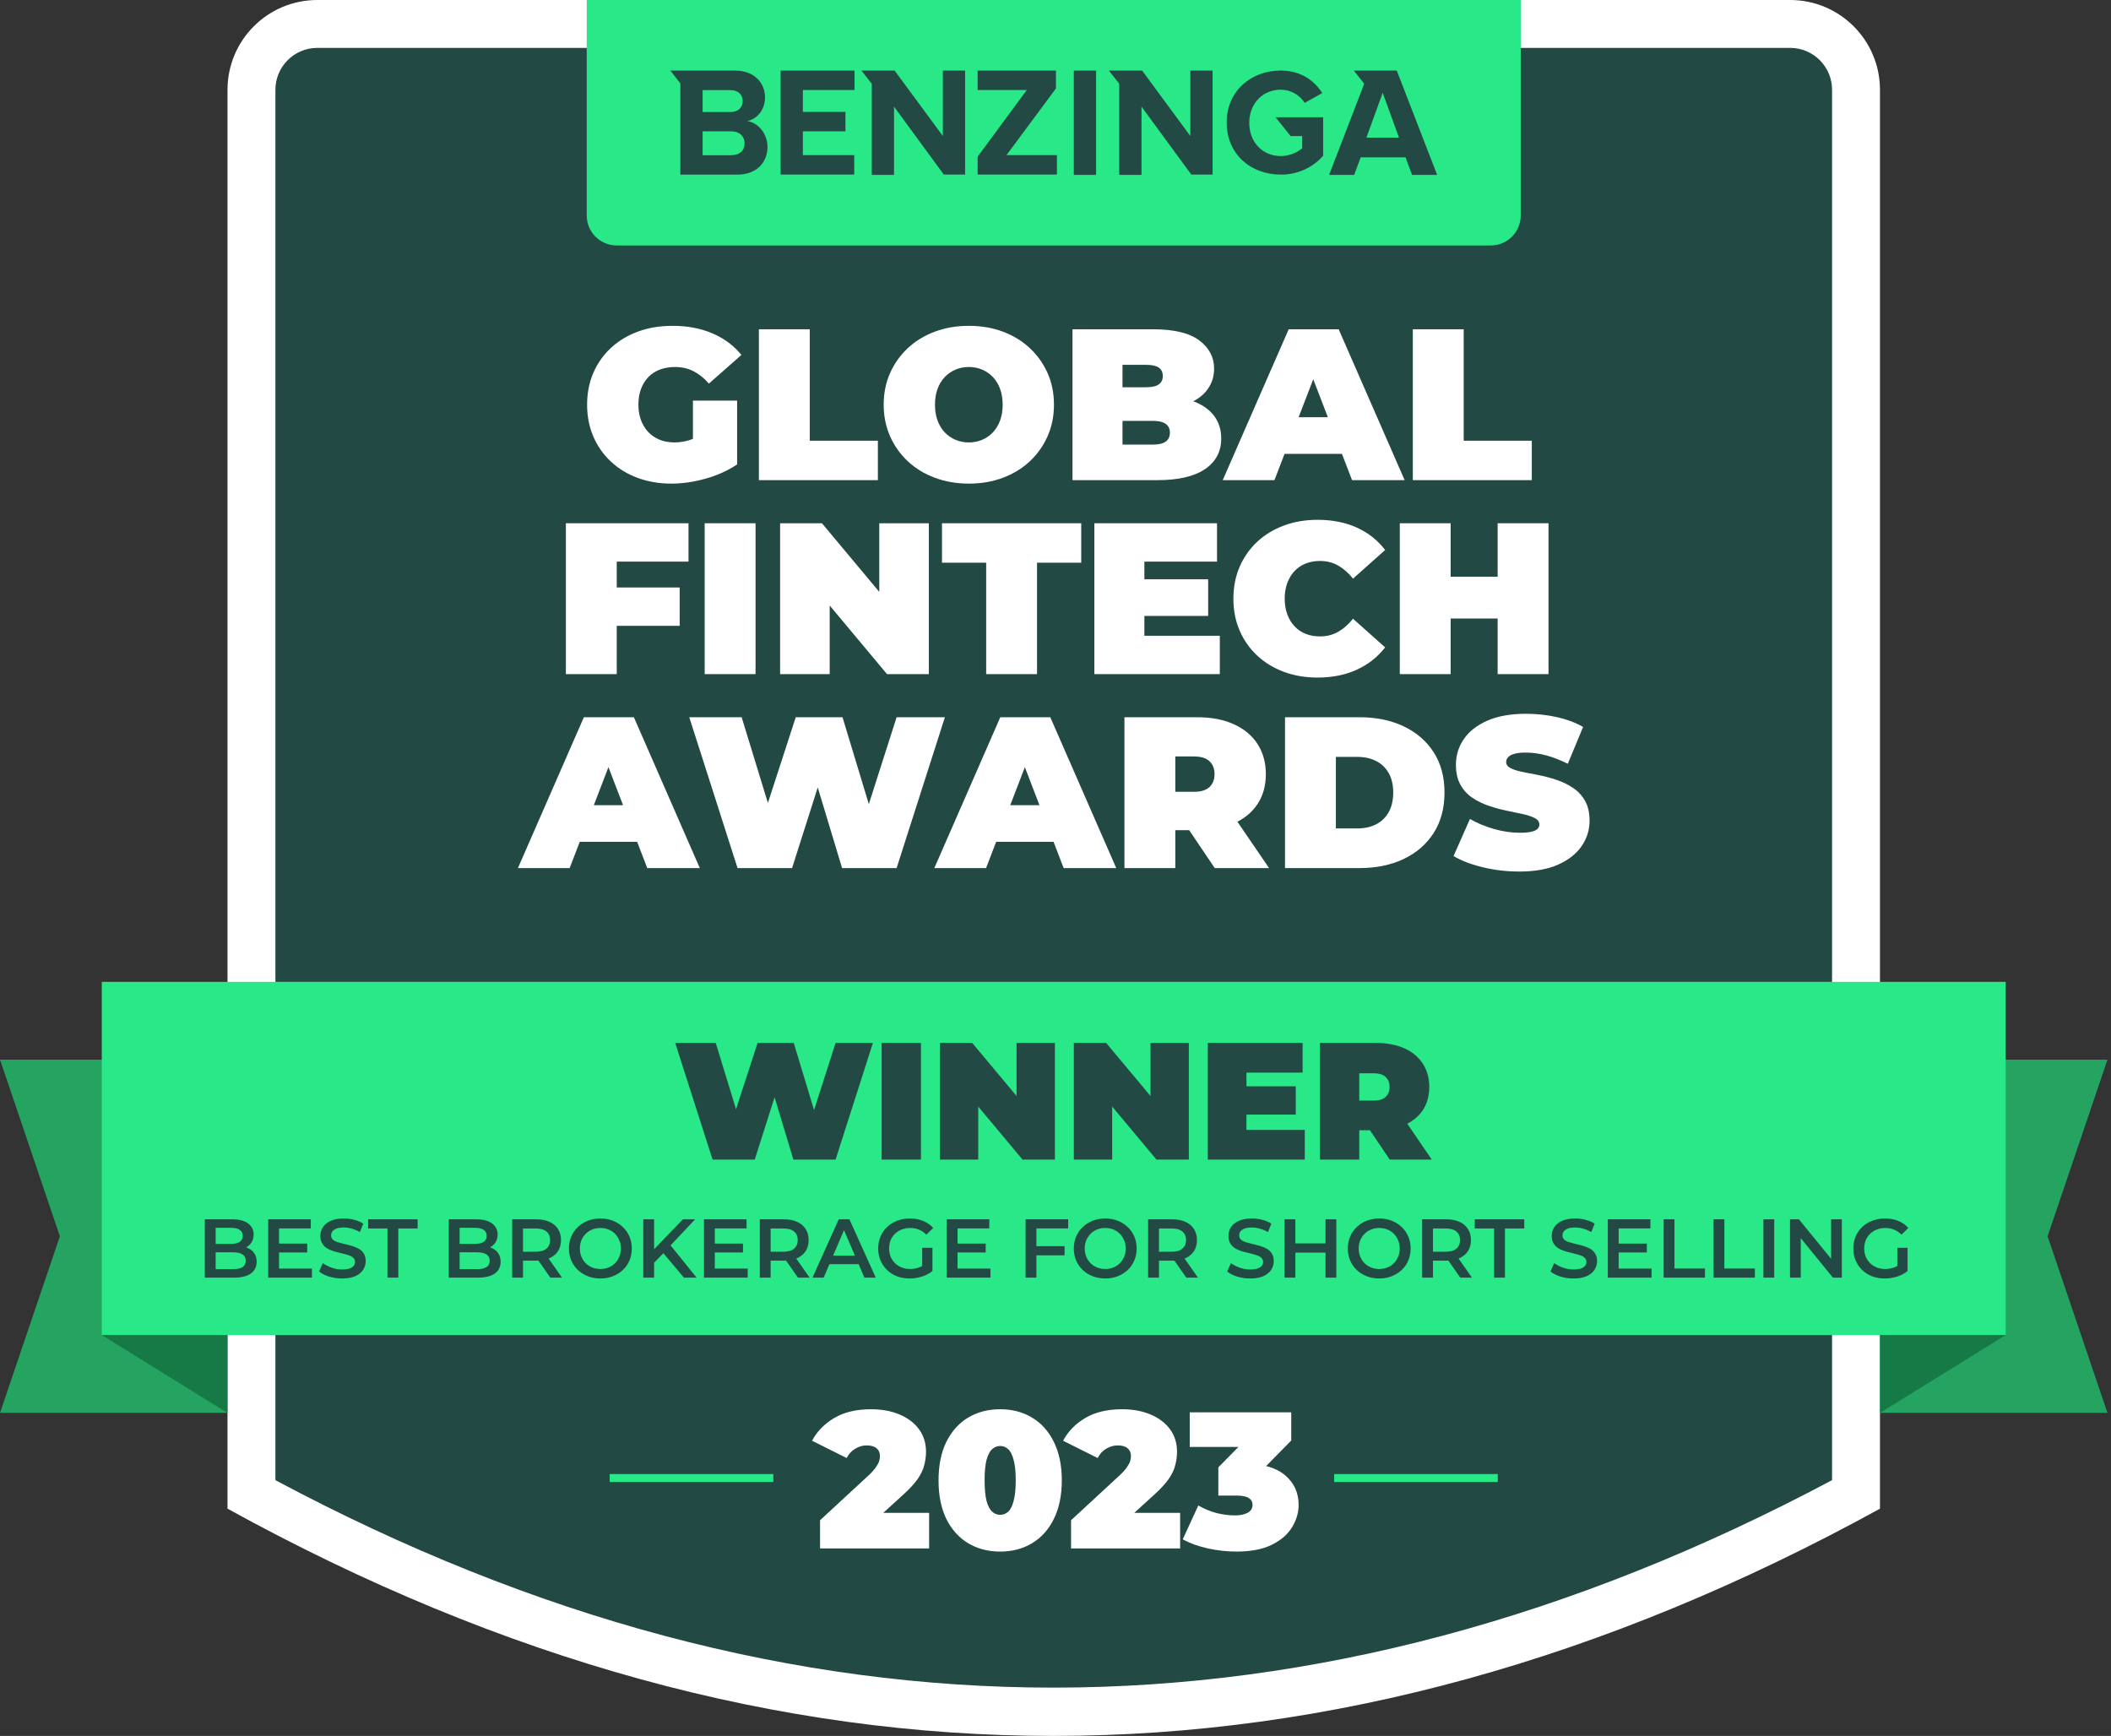
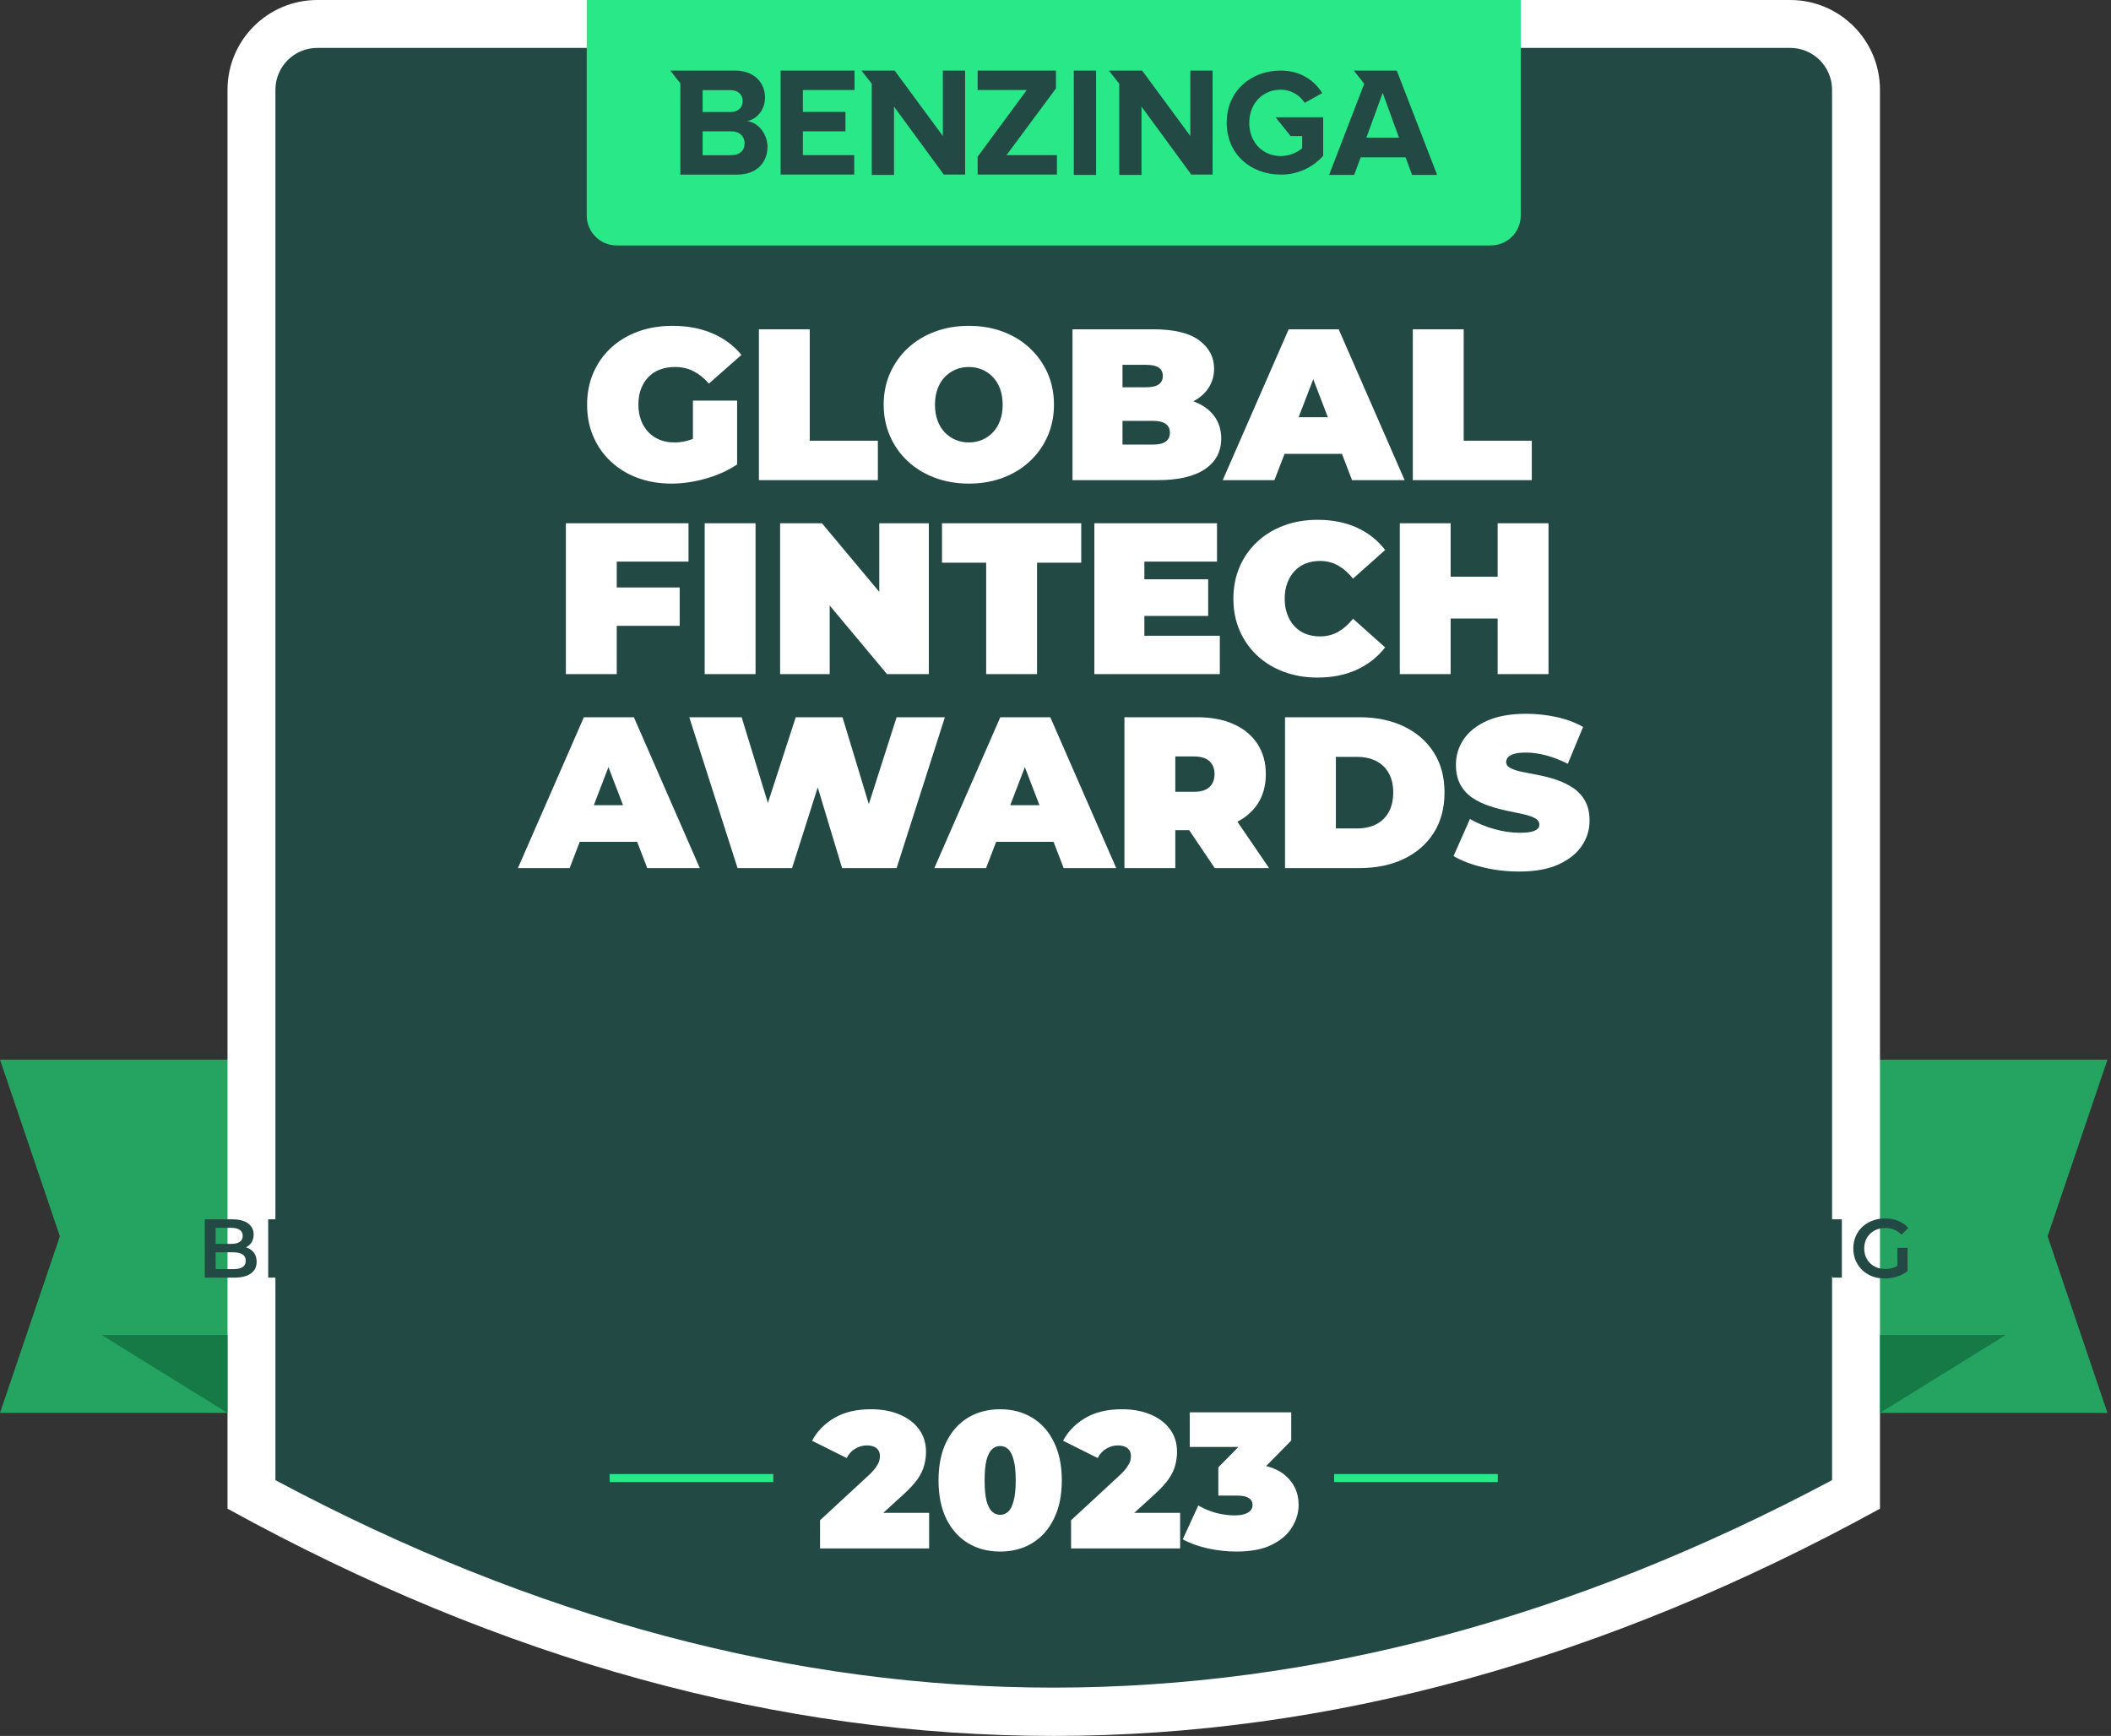
<svg xmlns="http://www.w3.org/2000/svg" fill="none" viewBox="0 0 304 250" height="250" width="304">
  <rect x="0" y="0" width="304" height="250" fill="#333333" stroke="none" />
  <path fill="#24A361" d="M303.492 203.478H0L8.622 178.043L0 152.608H303.492L294.87 178.043L303.492 203.478Z" clip-rule="evenodd" fill-rule="evenodd" />
  <path fill="#224944" d="M255.334 2.587C262.476 2.587 268.267 8.377 268.267 15.519C268.267 61.647 268.267 215.364 268.267 215.364C190.586 258.042 112.906 258.151 35.225 215.364V15.519C35.225 8.377 41.016 2.587 48.158 2.587C88.941 2.587 214.552 2.587 255.334 2.587Z" clip-rule="evenodd" fill-rule="evenodd" />
  <path fill="white" d="M257.796 0C264.938 0 270.729 5.79 270.729 12.933V217.273C191.407 260.853 112.085 260.964 32.763 217.273V12.933C32.763 5.79 38.554 0 45.696 0H257.796ZM257.796 6.897H45.696C42.363 6.897 39.661 9.6 39.661 12.933V213.167C114.385 253.052 189.108 252.951 263.831 213.162V12.933C263.831 9.6 261.129 6.897 257.796 6.897Z" clip-rule="evenodd" fill-rule="evenodd" />
-   <path fill="#28E887" d="M288.835 141.4H14.657V192.269H288.835V141.4Z" />
  <path fill="#167A46" d="M14.657 192.269L32.763 203.478V192.269H14.657Z" clip-rule="evenodd" fill-rule="evenodd" />
  <path fill="#167A46" d="M288.835 192.269L270.729 203.478V192.269H288.835Z" clip-rule="evenodd" fill-rule="evenodd" />
  <path fill="#28E887" d="M218.997 0V31.039C218.997 33.419 217.067 35.35 214.686 35.35H88.806C86.425 35.35 84.495 33.419 84.495 31.039V0H218.997Z" clip-rule="evenodd" fill-rule="evenodd" />
  <path fill="#224944" d="M112.415 25.14V10.164H123.061V12.959H115.619V16.116H121.752V18.915H115.619V22.344H123.016V25.14H112.415ZM135.78 19.59V10.164H138.984V25.14H135.916L128.744 15.352V25.186H125.542V12.059L124.053 10.164H128.835L135.78 19.59ZM107.588 17.435C109.201 17.653 110.475 19.231 110.529 21.087C110.529 23.343 109.042 25.147 106.152 25.147H97.978V12.012L96.536 10.164H105.828C108.716 10.164 110.158 12.012 110.168 14.008C110.168 15.856 108.995 17.165 107.588 17.435ZM101.182 12.978V16.135H105.198C106.281 16.135 106.957 15.502 106.957 14.557C106.957 13.611 106.281 12.978 105.198 12.978H101.182ZM105.331 22.36V22.344C106.504 22.344 107.226 21.71 107.226 20.629C107.226 19.682 106.551 18.915 105.331 18.915H101.182V22.36H105.331ZM185.854 19.59L183.69 16.886H190.545V22.433C188.996 24.188 186.753 25.178 184.412 25.14C180.127 25.14 176.653 22.21 176.653 17.653C176.653 13.095 180.171 10.164 184.412 10.164C187.433 10.164 189.33 11.697 190.412 13.403L187.886 14.81C187.137 13.64 185.845 12.926 184.457 12.915C181.794 12.915 179.902 14.946 179.902 17.697C179.902 20.449 181.794 22.477 184.457 22.477C185.578 22.464 186.661 22.067 187.524 21.352V19.59H185.854ZM171.42 19.59V10.164H174.622V25.14H171.556L164.384 15.352V25.186H161.18V12.059L159.69 10.164H164.473L171.42 19.59ZM201.145 10.164L206.957 25.186H203.349L202.411 22.658H195.949L195.011 25.186H191.402L196.184 12.779L196.454 12.059L194.967 10.164H201.145ZM196.773 19.818H201.464L199.118 13.365L196.773 19.818ZM157.842 10.164V25.186H154.638V10.164H157.842ZM152.068 12.734L144.94 22.344H152.204V25.14H140.788V22.569L147.871 12.959H140.788V10.164H152.068V12.734Z" clip-rule="evenodd" fill-rule="evenodd" />
  <path fill="#28E887" d="M111.366 212.285H87.8V213.434H111.366V212.285Z" />
  <path fill="#28E887" d="M215.692 212.285H192.125V213.434H215.692V212.285Z" />
  <path fill="white" d="M96.684 69.646C94.925 69.646 93.306 69.37 91.827 68.823C90.347 68.274 89.064 67.493 87.977 66.478C86.891 65.466 86.048 64.265 85.448 62.879C84.848 61.492 84.547 59.961 84.547 58.284C84.547 56.609 84.848 55.077 85.448 53.691C86.048 52.305 86.897 51.104 87.993 50.09C89.09 49.077 90.387 48.295 91.889 47.747C93.388 47.198 95.038 46.924 96.839 46.924C98.99 46.924 100.91 47.287 102.597 48.01C104.283 48.734 105.675 49.769 106.772 51.115L102.084 55.243C101.402 54.456 100.661 53.861 99.866 53.458C99.069 53.055 98.184 52.852 97.211 52.852C96.404 52.852 95.675 52.977 95.023 53.225C94.372 53.474 93.817 53.836 93.363 54.312C92.907 54.788 92.555 55.357 92.307 56.018C92.059 56.681 91.934 57.436 91.934 58.284C91.934 59.092 92.059 59.831 92.307 60.505C92.555 61.176 92.907 61.751 93.363 62.227C93.817 62.703 94.361 63.07 94.992 63.329C95.624 63.587 96.332 63.716 97.118 63.716C97.946 63.716 98.753 63.577 99.539 63.298C100.326 63.019 101.163 62.537 102.053 61.855L106.15 66.883C104.827 67.772 103.316 68.455 101.619 68.931C99.922 69.407 98.277 69.646 96.684 69.646ZM99.787 65.951V57.695H106.15V66.883L99.787 65.951Z" />
  <path fill="white" d="M109.286 69.148V47.421H116.61V63.468H126.419V69.148H109.286Z" />
  <path fill="white" d="M139.549 69.646C137.769 69.646 136.129 69.365 134.629 68.807C133.128 68.248 131.831 67.457 130.734 66.433C129.637 65.408 128.783 64.203 128.172 62.816C127.563 61.43 127.257 59.919 127.257 58.284C127.257 56.629 127.563 55.113 128.172 53.737C128.783 52.362 129.637 51.161 130.734 50.137C131.831 49.112 133.128 48.322 134.629 47.762C136.129 47.204 137.759 46.924 139.518 46.924C141.297 46.924 142.931 47.204 144.422 47.762C145.911 48.322 147.205 49.112 148.301 50.137C149.398 51.161 150.252 52.362 150.863 53.737C151.472 55.113 151.779 56.629 151.779 58.284C151.779 59.919 151.472 61.43 150.863 62.816C150.252 64.203 149.398 65.408 148.301 66.433C147.205 67.457 145.911 68.248 144.422 68.807C142.931 69.365 141.307 69.646 139.549 69.646ZM139.518 63.716C140.2 63.716 140.837 63.592 141.426 63.344C142.016 63.096 142.534 62.738 142.979 62.273C143.424 61.807 143.77 61.238 144.019 60.567C144.267 59.894 144.391 59.133 144.391 58.284C144.391 57.436 144.267 56.676 144.019 56.003C143.77 55.33 143.424 54.761 142.979 54.296C142.534 53.83 142.016 53.474 141.426 53.225C140.837 52.977 140.2 52.852 139.518 52.852C138.835 52.852 138.198 52.977 137.609 53.225C137.02 53.474 136.502 53.83 136.056 54.296C135.611 54.761 135.265 55.33 135.016 56.003C134.768 56.676 134.644 57.436 134.644 58.284C134.644 59.133 134.768 59.894 135.016 60.567C135.265 61.238 135.611 61.807 136.056 62.273C136.502 62.738 137.02 63.096 137.609 63.344C138.198 63.592 138.835 63.716 139.518 63.716Z" />
  <path fill="white" d="M154.448 69.148V47.421H166.056C169.056 47.421 171.271 47.954 172.698 49.019C174.126 50.085 174.84 51.446 174.84 53.101C174.84 54.197 174.535 55.175 173.924 56.035C173.314 56.894 172.429 57.571 171.271 58.067C170.112 58.564 168.684 58.813 166.987 58.813L167.607 57.136C169.304 57.136 170.769 57.374 172 57.85C173.231 58.326 174.183 59.014 174.856 59.914C175.528 60.815 175.865 61.895 175.865 63.158C175.865 65.041 175.083 66.51 173.521 67.566C171.959 68.621 169.678 69.148 166.677 69.148H154.448ZM161.648 64.026H166.056C166.863 64.026 167.468 63.882 167.872 63.592C168.275 63.303 168.477 62.879 168.477 62.32C168.477 61.762 168.275 61.337 167.872 61.047C167.468 60.758 166.863 60.612 166.056 60.612H161.152V55.77H165.063C165.89 55.77 166.496 55.631 166.879 55.352C167.262 55.073 167.452 54.673 167.452 54.157C167.452 53.619 167.262 53.215 166.879 52.946C166.496 52.677 165.89 52.542 165.063 52.542H161.648V64.026Z" />
-   <path fill="white" d="M176.082 69.148L185.579 47.421H192.781L202.278 69.148H194.705L187.69 50.898H190.546L183.53 69.148H176.082ZM181.731 65.362L183.592 60.085H193.587L195.45 65.362H181.731Z" />
+   <path fill="white" d="M176.082 69.148L185.579 47.421H192.781L202.278 69.148H194.705L187.69 50.898H190.546L183.53 69.148H176.082ZM181.731 65.362L183.592 60.085H193.587L195.45 65.362H181.731" />
  <path fill="white" d="M203.458 69.148V47.421H210.784V63.468H220.591V69.148H203.458Z" />
  <path fill="white" d="M88.318 84.606H97.879V90.13H88.318V84.606ZM88.816 97.084H81.49V75.357H99.151V80.881H88.816V97.084Z" />
  <path fill="white" d="M108.804 75.357H101.479V97.084H108.804V75.357Z" />
  <path fill="white" d="M112.342 97.084V75.357H118.365L129.415 88.579H126.621V75.357H133.759V97.084H127.738L116.688 83.861H119.482V97.084H112.342Z" />
  <path fill="white" d="M142.016 97.084V81.037H135.653V75.357H155.705V81.037H149.341V97.084H142.016Z" />
  <path fill="white" d="M164.303 83.427H173.986V88.703H164.303V83.427ZM164.799 91.559H175.662V97.084H157.597V75.357H175.259V80.881H164.799V91.559Z" />
  <path fill="white" d="M189.723 97.58C187.986 97.58 186.376 97.306 184.897 96.757C183.417 96.21 182.134 95.429 181.048 94.414C179.961 93.4 179.118 92.2 178.518 90.813C177.918 89.428 177.618 87.895 177.618 86.22C177.618 84.544 177.918 83.013 178.518 81.626C179.118 80.239 179.961 79.039 181.048 78.026C182.134 77.012 183.417 76.231 184.897 75.682C186.376 75.134 187.986 74.86 189.723 74.86C191.854 74.86 193.742 75.233 195.388 75.977C197.034 76.722 198.393 77.798 199.47 79.205L194.844 83.334C194.204 82.526 193.494 81.9 192.719 81.455C191.943 81.011 191.068 80.788 190.095 80.788C189.33 80.788 188.637 80.912 188.017 81.161C187.395 81.409 186.862 81.77 186.418 82.246C185.973 82.723 185.626 83.297 185.378 83.969C185.13 84.642 185.006 85.392 185.006 86.22C185.006 87.047 185.13 87.798 185.378 88.47C185.626 89.143 185.973 89.716 186.418 90.192C186.862 90.669 187.395 91.031 188.017 91.28C188.637 91.528 189.33 91.652 190.095 91.652C191.068 91.652 191.943 91.429 192.719 90.984C193.494 90.539 194.204 89.913 194.844 89.107L199.47 93.234C198.393 94.621 197.034 95.692 195.388 96.447C193.742 97.203 191.854 97.58 189.723 97.58Z" />
  <path fill="white" d="M215.672 75.357H222.997V97.084H215.672V75.357ZM208.905 97.084H201.581V75.357H208.905V97.084ZM216.168 89.076H208.408V83.054H216.168V89.076Z" />
  <path fill="white" d="M74.584 125.018L84.082 103.291H91.283L100.78 125.018H93.208L86.192 106.767H89.048L82.033 125.018H74.584ZM80.233 121.232L82.095 115.955H92.09L93.952 121.232H80.233Z" />
  <path fill="white" d="M106.213 125.018L99.26 103.291H106.803L112.421 121.635H108.633L114.594 103.291H121.328L126.884 121.635H123.253L129.119 103.291H136.073L129.119 125.018H121.266L116.734 109.996H118.845L114.065 125.018H106.213Z" />
  <path fill="white" d="M134.551 125.018L144.05 103.291H151.25L160.748 125.018H153.175L146.159 106.767H149.016L142.001 125.018H134.551ZM140.2 121.232L142.063 115.955H152.058L153.919 121.232H140.2Z" />
  <path fill="white" d="M161.927 125.018V103.291H172.388C174.416 103.291 176.17 103.623 177.649 104.285C179.129 104.946 180.272 105.893 181.079 107.125C181.886 108.356 182.289 109.81 182.289 111.485C182.289 113.162 181.886 114.605 181.079 115.815C180.272 117.026 179.129 117.952 177.649 118.594C176.17 119.234 174.416 119.555 172.388 119.555H165.994L169.253 116.545V125.018H161.927ZM174.933 125.018L169.594 117.103H177.354L182.755 125.018H174.933ZM169.253 117.351L165.994 114.031H171.922C172.936 114.031 173.686 113.803 174.172 113.348C174.659 112.892 174.902 112.272 174.902 111.485C174.902 110.699 174.659 110.079 174.172 109.624C173.686 109.168 172.936 108.94 171.922 108.94H165.994L169.253 105.619V117.351Z" />
  <path fill="white" d="M185.052 125.018V103.291H195.76C198.181 103.291 200.313 103.731 202.154 104.61C203.996 105.49 205.434 106.736 206.469 108.351C207.503 109.965 208.021 111.889 208.021 114.124C208.021 116.379 207.503 118.32 206.469 119.944C205.434 121.568 203.996 122.82 202.154 123.699C200.313 124.579 198.181 125.018 195.76 125.018H185.052ZM192.377 119.307H195.45C196.485 119.307 197.39 119.11 198.165 118.718C198.942 118.324 199.546 117.74 199.982 116.964C200.416 116.187 200.634 115.242 200.634 114.124C200.634 113.027 200.416 112.096 199.982 111.33C199.546 110.565 198.942 109.985 198.165 109.593C197.39 109.199 196.485 109.002 195.45 109.002H192.377V119.307Z" />
  <path fill="white" d="M218.792 125.515C216.971 125.515 215.212 125.308 213.515 124.894C211.818 124.48 210.421 123.943 209.324 123.281L211.683 117.942C212.718 118.543 213.871 119.023 215.144 119.386C216.416 119.747 217.653 119.928 218.854 119.928C219.557 119.928 220.111 119.882 220.514 119.789C220.918 119.696 221.213 119.561 221.399 119.386C221.585 119.209 221.678 118.997 221.678 118.749C221.678 118.355 221.461 118.045 221.025 117.818C220.591 117.59 220.018 117.399 219.303 117.244C218.589 117.088 217.808 116.923 216.96 116.747C216.112 116.571 215.258 116.339 214.4 116.049C213.541 115.759 212.754 115.375 212.041 114.899C211.326 114.424 210.753 113.799 210.317 113.022C209.883 112.246 209.665 111.279 209.665 110.12C209.665 108.776 210.043 107.549 210.799 106.442C211.554 105.335 212.682 104.45 214.181 103.788C215.683 103.125 217.549 102.795 219.785 102.795C221.253 102.795 222.702 102.95 224.13 103.26C225.558 103.57 226.84 104.047 227.979 104.689L225.775 109.996C224.7 109.458 223.66 109.055 222.656 108.785C221.653 108.517 220.675 108.382 219.722 108.382C219.018 108.382 218.46 108.444 218.046 108.568C217.633 108.692 217.338 108.858 217.162 109.064C216.986 109.272 216.898 109.499 216.898 109.748C216.898 110.12 217.115 110.414 217.549 110.632C217.984 110.849 218.558 111.031 219.272 111.175C219.987 111.319 220.773 111.476 221.631 111.64C222.49 111.806 223.344 112.034 224.193 112.324C225.041 112.613 225.822 112.996 226.535 113.472C227.249 113.948 227.824 114.569 228.258 115.335C228.692 116.1 228.909 117.052 228.909 118.19C228.909 119.515 228.532 120.73 227.778 121.838C227.022 122.944 225.899 123.834 224.41 124.507C222.919 125.179 221.047 125.515 218.792 125.515Z" />
  <path fill="#224944" d="M102.616 167L97.24 150.2H103.072L107.416 164.384H104.488L109.096 150.2H114.304L118.6 164.384H115.792L120.328 150.2H125.704L120.328 167H114.256L110.752 155.384H112.384L108.688 167H102.616ZM126.962 167V150.2H132.626V167H126.962ZM135.352 167V150.2H140.008L148.552 160.424H146.392V150.2H151.912V167H147.256L138.712 156.776H140.872V167H135.352ZM154.641 167V150.2H159.297L167.841 160.424H165.681V150.2H171.201V167H166.545L158.001 156.776H160.161V167H154.641ZM179.115 156.44H186.603V160.52H179.115V156.44ZM179.499 162.728H187.899V167H173.931V150.2H187.587V154.472H179.499V162.728ZM190.079 167V150.2H198.167C199.735 150.2 201.087 150.456 202.223 150.968C203.375 151.48 204.263 152.216 204.887 153.176C205.511 154.12 205.823 155.24 205.823 156.536C205.823 157.832 205.511 158.952 204.887 159.896C204.263 160.824 203.375 161.536 202.223 162.032C201.087 162.528 199.735 162.776 198.167 162.776H193.223L195.743 160.448V167H190.079ZM200.135 167L196.007 160.88H202.007L206.183 167H200.135ZM195.743 161.072L193.223 158.504H197.807C198.591 158.504 199.167 158.328 199.535 157.976C199.919 157.624 200.111 157.144 200.111 156.536C200.111 155.928 199.919 155.448 199.535 155.096C199.167 154.744 198.591 154.568 197.807 154.568H193.223L195.743 152V161.072Z" />
  <path fill="white" d="M118.093 223V218.94L125.177 212.388C125.625 211.959 125.951 211.585 126.157 211.268C126.381 210.951 126.53 210.671 126.605 210.428C126.679 210.167 126.717 209.924 126.717 209.7C126.717 209.215 126.558 208.841 126.241 208.58C125.923 208.3 125.447 208.16 124.813 208.16C124.234 208.16 123.683 208.319 123.161 208.636C122.638 208.935 122.227 209.383 121.929 209.98L116.945 207.488C117.654 206.144 118.718 205.052 120.137 204.212C121.555 203.372 123.319 202.952 125.429 202.952C126.978 202.952 128.35 203.204 129.545 203.708C130.739 204.212 131.673 204.921 132.345 205.836C133.017 206.751 133.353 207.833 133.353 209.084C133.353 209.719 133.269 210.353 133.101 210.988C132.951 211.623 132.634 212.295 132.149 213.004C131.663 213.695 130.945 214.469 129.993 215.328L124.673 220.172L123.637 217.876H133.801V223H118.093ZM144.032 223.448C142.296 223.448 140.756 223.047 139.412 222.244C138.086 221.441 137.041 220.275 136.276 218.744C135.529 217.213 135.156 215.365 135.156 213.2C135.156 211.035 135.529 209.187 136.276 207.656C137.041 206.125 138.086 204.959 139.412 204.156C140.756 203.353 142.296 202.952 144.032 202.952C145.768 202.952 147.298 203.353 148.624 204.156C149.968 204.959 151.013 206.125 151.76 207.656C152.525 209.187 152.908 211.035 152.908 213.2C152.908 215.365 152.525 217.213 151.76 218.744C151.013 220.275 149.968 221.441 148.624 222.244C147.298 223.047 145.768 223.448 144.032 223.448ZM144.032 218.156C144.461 218.156 144.844 218.007 145.18 217.708C145.516 217.409 145.777 216.896 145.964 216.168C146.169 215.44 146.272 214.451 146.272 213.2C146.272 211.931 146.169 210.941 145.964 210.232C145.777 209.504 145.516 208.991 145.18 208.692C144.844 208.393 144.461 208.244 144.032 208.244C143.602 208.244 143.22 208.393 142.884 208.692C142.548 208.991 142.277 209.504 142.072 210.232C141.885 210.941 141.792 211.931 141.792 213.2C141.792 214.451 141.885 215.44 142.072 216.168C142.277 216.896 142.548 217.409 142.884 217.708C143.22 218.007 143.602 218.156 144.032 218.156ZM154.241 223V218.94L161.325 212.388C161.773 211.959 162.1 211.585 162.305 211.268C162.529 210.951 162.678 210.671 162.753 210.428C162.828 210.167 162.865 209.924 162.865 209.7C162.865 209.215 162.706 208.841 162.389 208.58C162.072 208.3 161.596 208.16 160.961 208.16C160.382 208.16 159.832 208.319 159.309 208.636C158.786 208.935 158.376 209.383 158.077 209.98L153.093 207.488C153.802 206.144 154.866 205.052 156.285 204.212C157.704 203.372 159.468 202.952 161.577 202.952C163.126 202.952 164.498 203.204 165.693 203.708C166.888 204.212 167.821 204.921 168.493 205.836C169.165 206.751 169.501 207.833 169.501 209.084C169.501 209.719 169.417 210.353 169.249 210.988C169.1 211.623 168.782 212.295 168.297 213.004C167.812 213.695 167.093 214.469 166.141 215.328L160.821 220.172L159.785 217.876H169.949V223H154.241ZM178.052 223.448C176.708 223.448 175.346 223.299 173.964 223C172.583 222.701 171.37 222.263 170.324 221.684L172.564 216.812C173.404 217.297 174.282 217.661 175.196 217.904C176.13 218.128 177.007 218.24 177.828 218.24C178.575 218.24 179.182 218.119 179.648 217.876C180.134 217.615 180.376 217.232 180.376 216.728C180.376 216.299 180.199 215.972 179.844 215.748C179.49 215.505 178.892 215.384 178.052 215.384H175.448V211.324L180.516 206.172L181.104 208.384H171.332V203.4H185.948V207.46L180.88 212.612L177.716 210.82H179.452C181.916 210.82 183.792 211.371 185.08 212.472C186.368 213.573 187.012 214.992 187.012 216.728C187.012 217.848 186.695 218.921 186.06 219.948C185.444 220.975 184.474 221.815 183.148 222.468C181.842 223.121 180.143 223.448 178.052 223.448Z" />
  <path fill="#224944" d="M29.495 184V175.6H33.431C34.439 175.6 35.207 175.8 35.735 176.2C36.263 176.592 36.527 177.12 36.527 177.784C36.527 178.232 36.423 178.616 36.215 178.936C36.007 179.248 35.727 179.492 35.375 179.668C35.031 179.836 34.655 179.92 34.247 179.92L34.463 179.488C34.935 179.488 35.359 179.576 35.735 179.752C36.111 179.92 36.407 180.168 36.623 180.496C36.847 180.824 36.959 181.232 36.959 181.72C36.959 182.44 36.683 183 36.131 183.4C35.579 183.8 34.759 184 33.671 184H29.495ZM31.055 182.776H33.575C34.159 182.776 34.607 182.68 34.919 182.488C35.231 182.296 35.387 181.988 35.387 181.564C35.387 181.148 35.231 180.844 34.919 180.652C34.607 180.452 34.159 180.352 33.575 180.352H30.935V179.14H33.263C33.807 179.14 34.223 179.044 34.511 178.852C34.807 178.66 34.955 178.372 34.955 177.988C34.955 177.596 34.807 177.304 34.511 177.112C34.223 176.92 33.807 176.824 33.263 176.824H31.055V182.776ZM40.064 179.092H44.24V180.376H40.064V179.092ZM40.184 182.692H44.924V184H38.624V175.6H44.756V176.908H40.184V182.692ZM49.267 184.12C48.611 184.12 47.983 184.028 47.383 183.844C46.783 183.652 46.307 183.408 45.955 183.112L46.495 181.9C46.831 182.164 47.247 182.384 47.743 182.56C48.239 182.736 48.747 182.824 49.267 182.824C49.707 182.824 50.063 182.776 50.335 182.68C50.607 182.584 50.807 182.456 50.935 182.296C51.063 182.128 51.127 181.94 51.127 181.732C51.127 181.476 51.035 181.272 50.851 181.12C50.667 180.96 50.427 180.836 50.131 180.748C49.843 180.652 49.519 180.564 49.159 180.484C48.807 180.404 48.451 180.312 48.091 180.208C47.739 180.096 47.415 179.956 47.119 179.788C46.831 179.612 46.595 179.38 46.411 179.092C46.227 178.804 46.135 178.436 46.135 177.988C46.135 177.532 46.255 177.116 46.495 176.74C46.743 176.356 47.115 176.052 47.611 175.828C48.115 175.596 48.751 175.48 49.519 175.48C50.023 175.48 50.523 175.544 51.019 175.672C51.515 175.8 51.947 175.984 52.315 176.224L51.823 177.436C51.447 177.212 51.059 177.048 50.659 176.944C50.259 176.832 49.875 176.776 49.507 176.776C49.075 176.776 48.723 176.828 48.451 176.932C48.187 177.036 47.991 177.172 47.863 177.34C47.743 177.508 47.683 177.7 47.683 177.916C47.683 178.172 47.771 178.38 47.947 178.54C48.131 178.692 48.367 178.812 48.655 178.9C48.951 178.988 49.279 179.076 49.639 179.164C49.999 179.244 50.355 179.336 50.707 179.44C51.067 179.544 51.391 179.68 51.679 179.848C51.975 180.016 52.211 180.244 52.387 180.532C52.571 180.82 52.663 181.184 52.663 181.624C52.663 182.072 52.539 182.488 52.291 182.872C52.051 183.248 51.679 183.552 51.175 183.784C50.671 184.008 50.035 184.12 49.267 184.12ZM55.797 184V176.92H53.013V175.6H60.141V176.92H57.357V184H55.797ZM64.628 184V175.6H68.564C69.572 175.6 70.34 175.8 70.868 176.2C71.396 176.592 71.66 177.12 71.66 177.784C71.66 178.232 71.556 178.616 71.348 178.936C71.14 179.248 70.86 179.492 70.508 179.668C70.164 179.836 69.788 179.92 69.38 179.92L69.596 179.488C70.068 179.488 70.492 179.576 70.868 179.752C71.244 179.92 71.54 180.168 71.756 180.496C71.98 180.824 72.092 181.232 72.092 181.72C72.092 182.44 71.816 183 71.264 183.4C70.712 183.8 69.892 184 68.804 184H64.628ZM66.188 182.776H68.708C69.292 182.776 69.74 182.68 70.052 182.488C70.364 182.296 70.52 181.988 70.52 181.564C70.52 181.148 70.364 180.844 70.052 180.652C69.74 180.452 69.292 180.352 68.708 180.352H66.068V179.14H68.396C68.94 179.14 69.356 179.044 69.644 178.852C69.94 178.66 70.088 178.372 70.088 177.988C70.088 177.596 69.94 177.304 69.644 177.112C69.356 176.92 68.94 176.824 68.396 176.824H66.188V182.776ZM73.757 184V175.6H77.213C77.957 175.6 78.593 175.72 79.121 175.96C79.657 176.2 80.069 176.544 80.357 176.992C80.645 177.44 80.789 177.972 80.789 178.588C80.789 179.204 80.645 179.736 80.357 180.184C80.069 180.624 79.657 180.964 79.121 181.204C78.593 181.436 77.957 181.552 77.213 181.552H74.621L75.317 180.844V184H73.757ZM79.253 184L77.129 180.952H78.797L80.933 184H79.253ZM75.317 181.012L74.621 180.268H77.141C77.829 180.268 78.345 180.12 78.689 179.824C79.041 179.528 79.217 179.116 79.217 178.588C79.217 178.052 79.041 177.64 78.689 177.352C78.345 177.064 77.829 176.92 77.141 176.92H74.621L75.317 176.152V181.012ZM86.47 184.12C85.814 184.12 85.21 184.012 84.658 183.796C84.106 183.58 83.626 183.28 83.218 182.896C82.81 182.504 82.494 182.048 82.27 181.528C82.046 181 81.934 180.424 81.934 179.8C81.934 179.176 82.046 178.604 82.27 178.084C82.494 177.556 82.81 177.1 83.218 176.716C83.626 176.324 84.106 176.02 84.658 175.804C85.21 175.588 85.81 175.48 86.458 175.48C87.114 175.48 87.714 175.588 88.258 175.804C88.81 176.02 89.29 176.324 89.698 176.716C90.106 177.1 90.422 177.556 90.646 178.084C90.87 178.604 90.982 179.176 90.982 179.8C90.982 180.424 90.87 181 90.646 181.528C90.422 182.056 90.106 182.512 89.698 182.896C89.29 183.28 88.81 183.58 88.258 183.796C87.714 184.012 87.118 184.12 86.47 184.12ZM86.458 182.752C86.882 182.752 87.274 182.68 87.634 182.536C87.994 182.392 88.306 182.188 88.57 181.924C88.834 181.652 89.038 181.34 89.182 180.988C89.334 180.628 89.41 180.232 89.41 179.8C89.41 179.368 89.334 178.976 89.182 178.624C89.038 178.264 88.834 177.952 88.57 177.688C88.306 177.416 87.994 177.208 87.634 177.064C87.274 176.92 86.882 176.848 86.458 176.848C86.034 176.848 85.642 176.92 85.282 177.064C84.93 177.208 84.618 177.416 84.346 177.688C84.082 177.952 83.874 178.264 83.722 178.624C83.578 178.976 83.506 179.368 83.506 179.8C83.506 180.224 83.578 180.616 83.722 180.976C83.874 181.336 84.082 181.652 84.346 181.924C84.61 182.188 84.922 182.392 85.282 182.536C85.642 182.68 86.034 182.752 86.458 182.752ZM94.028 182.02L93.944 180.172L98.348 175.6H100.1L96.44 179.488L95.576 180.436L94.028 182.02ZM92.636 184V175.6H94.196V184H92.636ZM98.492 184L95.276 180.172L96.308 179.032L100.316 184H98.492ZM102.818 179.092H106.994V180.376H102.818V179.092ZM102.938 182.692H107.678V184H101.378V175.6H107.51V176.908H102.938V182.692ZM109.417 184V175.6H112.873C113.617 175.6 114.253 175.72 114.781 175.96C115.317 176.2 115.729 176.544 116.017 176.992C116.305 177.44 116.449 177.972 116.449 178.588C116.449 179.204 116.305 179.736 116.017 180.184C115.729 180.624 115.317 180.964 114.781 181.204C114.253 181.436 113.617 181.552 112.873 181.552H110.281L110.977 180.844V184H109.417ZM114.913 184L112.789 180.952H114.457L116.593 184H114.913ZM110.977 181.012L110.281 180.268H112.801C113.489 180.268 114.005 180.12 114.349 179.824C114.701 179.528 114.877 179.116 114.877 178.588C114.877 178.052 114.701 177.64 114.349 177.352C114.005 177.064 113.489 176.92 112.801 176.92H110.281L110.977 176.152V181.012ZM117.006 184L120.786 175.6H122.322L126.114 184H124.482L121.23 176.428H121.854L118.614 184H117.006ZM118.746 182.056L119.166 180.832H123.702L124.122 182.056H118.746ZM130.99 184.12C130.334 184.12 129.73 184.016 129.178 183.808C128.634 183.592 128.158 183.292 127.75 182.908C127.342 182.516 127.026 182.056 126.802 181.528C126.578 181 126.466 180.424 126.466 179.8C126.466 179.176 126.578 178.6 126.802 178.072C127.026 177.544 127.342 177.088 127.75 176.704C128.166 176.312 128.65 176.012 129.202 175.804C129.754 175.588 130.358 175.48 131.014 175.48C131.726 175.48 132.366 175.596 132.934 175.828C133.51 176.06 133.994 176.4 134.386 176.848L133.402 177.808C133.074 177.48 132.718 177.24 132.334 177.088C131.958 176.928 131.542 176.848 131.086 176.848C130.646 176.848 130.238 176.92 129.862 177.064C129.486 177.208 129.162 177.412 128.89 177.676C128.618 177.94 128.406 178.252 128.254 178.612C128.11 178.972 128.038 179.368 128.038 179.8C128.038 180.224 128.11 180.616 128.254 180.976C128.406 181.336 128.618 181.652 128.89 181.924C129.162 182.188 129.482 182.392 129.85 182.536C130.218 182.68 130.626 182.752 131.074 182.752C131.49 182.752 131.89 182.688 132.273 182.56C132.666 182.424 133.038 182.2 133.39 181.888L134.278 183.052C133.838 183.404 133.326 183.672 132.742 183.856C132.166 184.032 131.582 184.12 130.99 184.12ZM132.802 182.848V179.704H134.278V183.052L132.802 182.848ZM137.775 179.092H141.951V180.376H137.775V179.092ZM137.895 182.692H142.635V184H136.335V175.6H142.467V176.908H137.895V182.692ZM149.119 179.464H153.307V180.784H149.119V179.464ZM149.251 184H147.691V175.6H153.823V176.908H149.251V184ZM159.173 184.12C158.517 184.12 157.913 184.012 157.361 183.796C156.809 183.58 156.329 183.28 155.921 182.896C155.513 182.504 155.197 182.048 154.973 181.528C154.749 181 154.637 180.424 154.637 179.8C154.637 179.176 154.749 178.604 154.973 178.084C155.197 177.556 155.513 177.1 155.921 176.716C156.329 176.324 156.809 176.02 157.361 175.804C157.913 175.588 158.513 175.48 159.161 175.48C159.817 175.48 160.417 175.588 160.961 175.804C161.513 176.02 161.993 176.324 162.401 176.716C162.809 177.1 163.125 177.556 163.349 178.084C163.573 178.604 163.685 179.176 163.685 179.8C163.685 180.424 163.573 181 163.349 181.528C163.125 182.056 162.809 182.512 162.401 182.896C161.993 183.28 161.513 183.58 160.961 183.796C160.417 184.012 159.821 184.12 159.173 184.12ZM159.161 182.752C159.585 182.752 159.977 182.68 160.337 182.536C160.697 182.392 161.009 182.188 161.273 181.924C161.537 181.652 161.741 181.34 161.885 180.988C162.037 180.628 162.113 180.232 162.113 179.8C162.113 179.368 162.037 178.976 161.885 178.624C161.741 178.264 161.537 177.952 161.273 177.688C161.009 177.416 160.697 177.208 160.337 177.064C159.977 176.92 159.585 176.848 159.161 176.848C158.737 176.848 158.345 176.92 157.985 177.064C157.633 177.208 157.321 177.416 157.049 177.688C156.785 177.952 156.577 178.264 156.425 178.624C156.281 178.976 156.209 179.368 156.209 179.8C156.209 180.224 156.281 180.616 156.425 180.976C156.577 181.336 156.785 181.652 157.049 181.924C157.313 182.188 157.625 182.392 157.985 182.536C158.345 182.68 158.737 182.752 159.161 182.752ZM165.339 184V175.6H168.795C169.539 175.6 170.175 175.72 170.703 175.96C171.239 176.2 171.651 176.544 171.939 176.992C172.227 177.44 172.371 177.972 172.371 178.588C172.371 179.204 172.227 179.736 171.939 180.184C171.651 180.624 171.239 180.964 170.703 181.204C170.175 181.436 169.539 181.552 168.795 181.552H166.203L166.899 180.844V184H165.339ZM170.835 184L168.711 180.952H170.379L172.515 184H170.835ZM166.899 181.012L166.203 180.268H168.723C169.411 180.268 169.927 180.12 170.271 179.824C170.623 179.528 170.799 179.116 170.799 178.588C170.799 178.052 170.623 177.64 170.271 177.352C169.927 177.064 169.411 176.92 168.723 176.92H166.203L166.899 176.152V181.012ZM180.037 184.12C179.381 184.12 178.753 184.028 178.153 183.844C177.553 183.652 177.077 183.408 176.725 183.112L177.265 181.9C177.601 182.164 178.017 182.384 178.513 182.56C179.009 182.736 179.517 182.824 180.037 182.824C180.477 182.824 180.833 182.776 181.105 182.68C181.377 182.584 181.577 182.456 181.705 182.296C181.833 182.128 181.897 181.94 181.897 181.732C181.897 181.476 181.805 181.272 181.621 181.12C181.437 180.96 181.197 180.836 180.901 180.748C180.613 180.652 180.289 180.564 179.929 180.484C179.577 180.404 179.221 180.312 178.861 180.208C178.509 180.096 178.185 179.956 177.889 179.788C177.601 179.612 177.365 179.38 177.181 179.092C176.997 178.804 176.905 178.436 176.905 177.988C176.905 177.532 177.025 177.116 177.265 176.74C177.513 176.356 177.885 176.052 178.381 175.828C178.885 175.596 179.521 175.48 180.289 175.48C180.793 175.48 181.293 175.544 181.789 175.672C182.285 175.8 182.717 175.984 183.085 176.224L182.593 177.436C182.217 177.212 181.829 177.048 181.429 176.944C181.029 176.832 180.645 176.776 180.277 176.776C179.845 176.776 179.493 176.828 179.221 176.932C178.957 177.036 178.761 177.172 178.633 177.34C178.513 177.508 178.453 177.7 178.453 177.916C178.453 178.172 178.541 178.38 178.717 178.54C178.901 178.692 179.137 178.812 179.425 178.9C179.721 178.988 180.049 179.076 180.409 179.164C180.769 179.244 181.125 179.336 181.477 179.44C181.837 179.544 182.161 179.68 182.449 179.848C182.745 180.016 182.981 180.244 183.157 180.532C183.341 180.82 183.433 181.184 183.433 181.624C183.433 182.072 183.309 182.488 183.061 182.872C182.821 183.248 182.449 183.552 181.945 183.784C181.441 184.008 180.805 184.12 180.037 184.12ZM190.884 175.6H192.444V184H190.884V175.6ZM186.54 184H184.98V175.6H186.54V184ZM191.004 180.4H186.408V179.068H191.004V180.4ZM198.63 184.12C197.974 184.12 197.37 184.012 196.818 183.796C196.266 183.58 195.786 183.28 195.378 182.896C194.97 182.504 194.654 182.048 194.43 181.528C194.206 181 194.094 180.424 194.094 179.8C194.094 179.176 194.206 178.604 194.43 178.084C194.654 177.556 194.97 177.1 195.378 176.716C195.786 176.324 196.266 176.02 196.818 175.804C197.37 175.588 197.97 175.48 198.618 175.48C199.274 175.48 199.874 175.588 200.418 175.804C200.97 176.02 201.45 176.324 201.858 176.716C202.266 177.1 202.582 177.556 202.806 178.084C203.03 178.604 203.142 179.176 203.142 179.8C203.142 180.424 203.03 181 202.806 181.528C202.582 182.056 202.266 182.512 201.858 182.896C201.45 183.28 200.97 183.58 200.418 183.796C199.874 184.012 199.278 184.12 198.63 184.12ZM198.618 182.752C199.042 182.752 199.434 182.68 199.794 182.536C200.154 182.392 200.466 182.188 200.73 181.924C200.994 181.652 201.198 181.34 201.342 180.988C201.494 180.628 201.57 180.232 201.57 179.8C201.57 179.368 201.494 178.976 201.342 178.624C201.198 178.264 200.994 177.952 200.73 177.688C200.466 177.416 200.154 177.208 199.794 177.064C199.434 176.92 199.042 176.848 198.618 176.848C198.194 176.848 197.802 176.92 197.442 177.064C197.09 177.208 196.778 177.416 196.506 177.688C196.242 177.952 196.034 178.264 195.882 178.624C195.738 178.976 195.666 179.368 195.666 179.8C195.666 180.224 195.738 180.616 195.882 180.976C196.034 181.336 196.242 181.652 196.506 181.924C196.77 182.188 197.082 182.392 197.442 182.536C197.802 182.68 198.194 182.752 198.618 182.752ZM204.796 184V175.6H208.252C208.996 175.6 209.632 175.72 210.16 175.96C210.696 176.2 211.108 176.544 211.396 176.992C211.684 177.44 211.828 177.972 211.828 178.588C211.828 179.204 211.684 179.736 211.396 180.184C211.108 180.624 210.696 180.964 210.16 181.204C209.632 181.436 208.996 181.552 208.252 181.552H205.66L206.356 180.844V184H204.796ZM210.292 184L208.168 180.952H209.836L211.972 184H210.292ZM206.356 181.012L205.66 180.268H208.18C208.868 180.268 209.384 180.12 209.728 179.824C210.08 179.528 210.256 179.116 210.256 178.588C210.256 178.052 210.08 177.64 209.728 177.352C209.384 177.064 208.868 176.92 208.18 176.92H205.66L206.356 176.152V181.012ZM215.16 184V176.92H212.376V175.6H219.504V176.92H216.72V184H215.16ZM226.595 184.12C225.939 184.12 225.311 184.028 224.711 183.844C224.111 183.652 223.635 183.408 223.283 183.112L223.823 181.9C224.159 182.164 224.575 182.384 225.071 182.56C225.567 182.736 226.075 182.824 226.595 182.824C227.035 182.824 227.391 182.776 227.663 182.68C227.935 182.584 228.135 182.456 228.263 182.296C228.391 182.128 228.455 181.94 228.455 181.732C228.455 181.476 228.363 181.272 228.179 181.12C227.995 180.96 227.755 180.836 227.459 180.748C227.171 180.652 226.847 180.564 226.487 180.484C226.135 180.404 225.779 180.312 225.419 180.208C225.067 180.096 224.743 179.956 224.447 179.788C224.159 179.612 223.923 179.38 223.739 179.092C223.555 178.804 223.463 178.436 223.463 177.988C223.463 177.532 223.583 177.116 223.823 176.74C224.071 176.356 224.443 176.052 224.939 175.828C225.443 175.596 226.079 175.48 226.847 175.48C227.351 175.48 227.851 175.544 228.347 175.672C228.843 175.8 229.275 175.984 229.643 176.224L229.151 177.436C228.775 177.212 228.387 177.048 227.987 176.944C227.587 176.832 227.203 176.776 226.835 176.776C226.403 176.776 226.051 176.828 225.779 176.932C225.515 177.036 225.319 177.172 225.191 177.34C225.071 177.508 225.011 177.7 225.011 177.916C225.011 178.172 225.099 178.38 225.275 178.54C225.459 178.692 225.695 178.812 225.983 178.9C226.279 178.988 226.607 179.076 226.967 179.164C227.327 179.244 227.683 179.336 228.035 179.44C228.395 179.544 228.719 179.68 229.007 179.848C229.303 180.016 229.539 180.244 229.715 180.532C229.899 180.82 229.991 181.184 229.991 181.624C229.991 182.072 229.867 182.488 229.619 182.872C229.379 183.248 229.007 183.552 228.503 183.784C227.999 184.008 227.363 184.12 226.595 184.12ZM232.978 179.092H237.154V180.376H232.978V179.092ZM233.098 182.692H237.838V184H231.538V175.6H237.67V176.908H233.098V182.692ZM239.577 184V175.6H241.137V182.68H245.529V184H239.577ZM246.761 184V175.6H248.321V182.68H252.713V184H246.761ZM253.944 184V175.6H255.504V184H253.944ZM257.776 184V175.6H259.06L264.328 182.068H263.692V175.6H265.24V184H263.956L258.688 177.532H259.324V184H257.776ZM271.415 184.12C270.759 184.12 270.155 184.016 269.603 183.808C269.059 183.592 268.583 183.292 268.175 182.908C267.767 182.516 267.451 182.056 267.227 181.528C267.003 181 266.891 180.424 266.891 179.8C266.891 179.176 267.003 178.6 267.227 178.072C267.451 177.544 267.767 177.088 268.175 176.704C268.591 176.312 269.075 176.012 269.627 175.804C270.179 175.588 270.783 175.48 271.439 175.48C272.151 175.48 272.791 175.596 273.359 175.828C273.935 176.06 274.419 176.4 274.811 176.848L273.827 177.808C273.499 177.48 273.143 177.24 272.759 177.088C272.383 176.928 271.967 176.848 271.511 176.848C271.071 176.848 270.663 176.92 270.287 177.064C269.911 177.208 269.587 177.412 269.315 177.676C269.043 177.94 268.831 178.252 268.679 178.612C268.535 178.972 268.463 179.368 268.463 179.8C268.463 180.224 268.535 180.616 268.679 180.976C268.831 181.336 269.043 181.652 269.315 181.924C269.587 182.188 269.907 182.392 270.275 182.536C270.643 182.68 271.051 182.752 271.499 182.752C271.915 182.752 272.315 182.688 272.699 182.56C273.091 182.424 273.463 182.2 273.815 181.888L274.703 183.052C274.263 183.404 273.751 183.672 273.167 183.856C272.591 184.032 272.007 184.12 271.415 184.12ZM273.227 182.848V179.704H274.703V183.052L273.227 182.848Z" />
</svg>